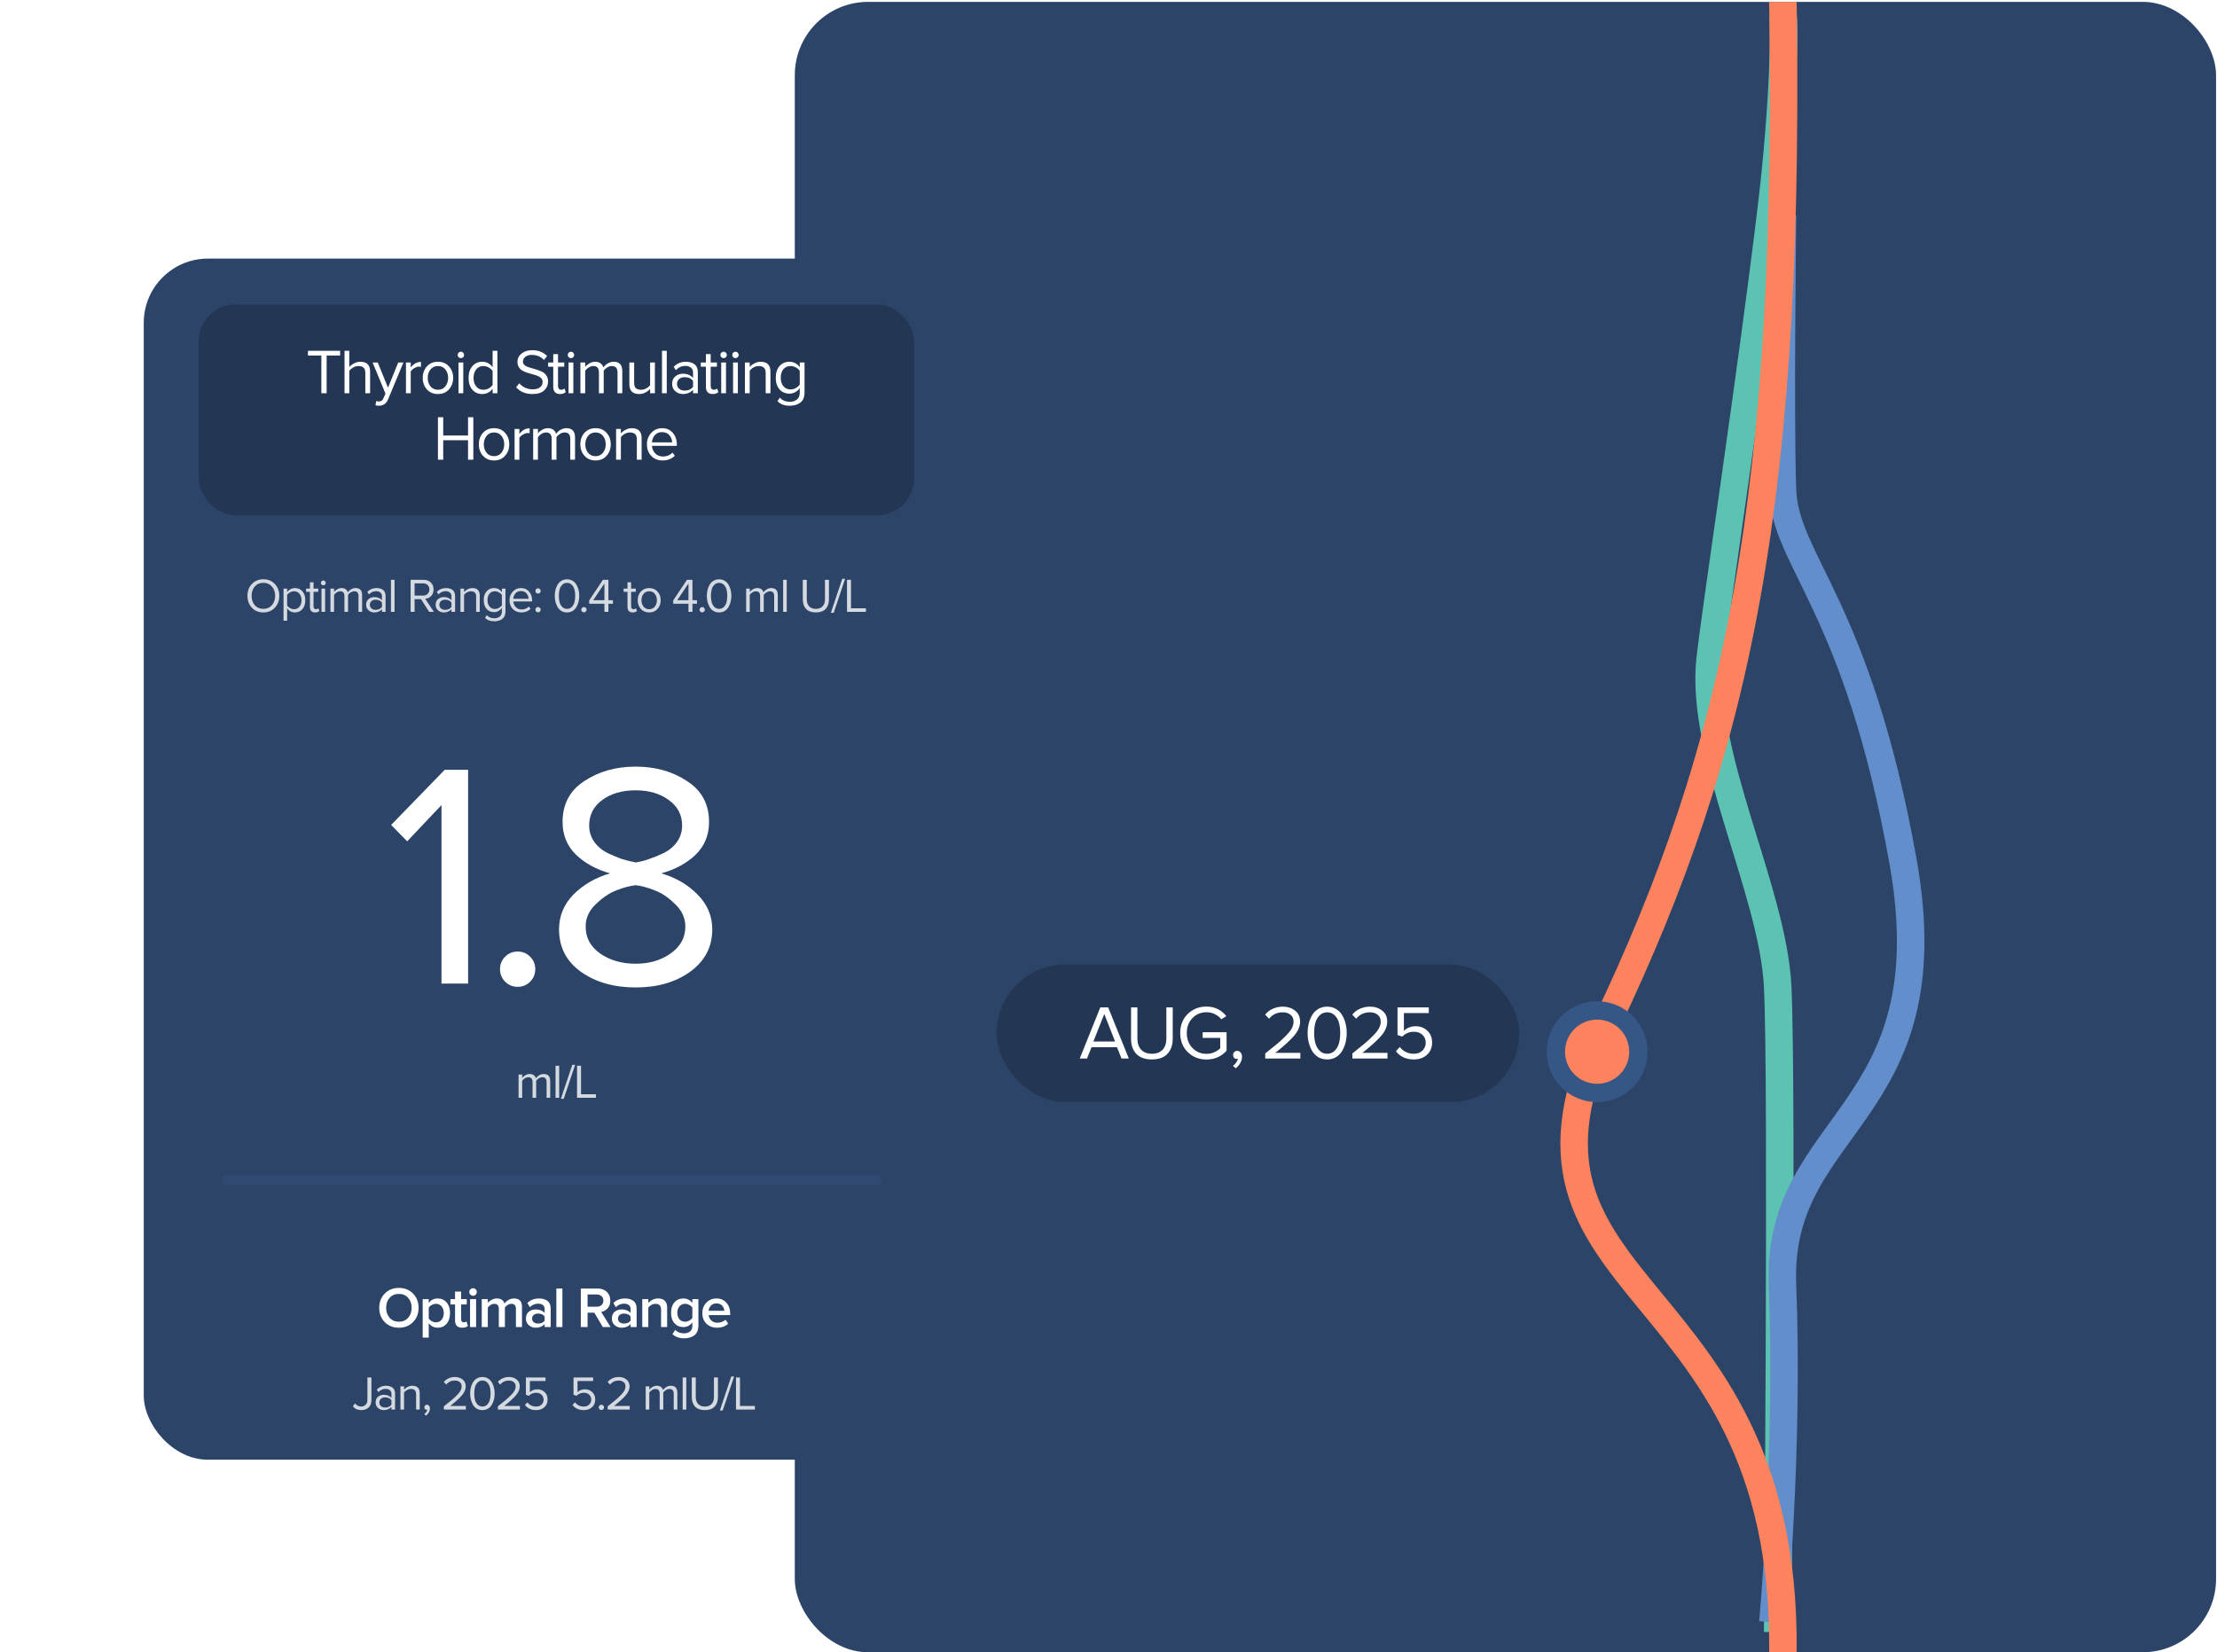
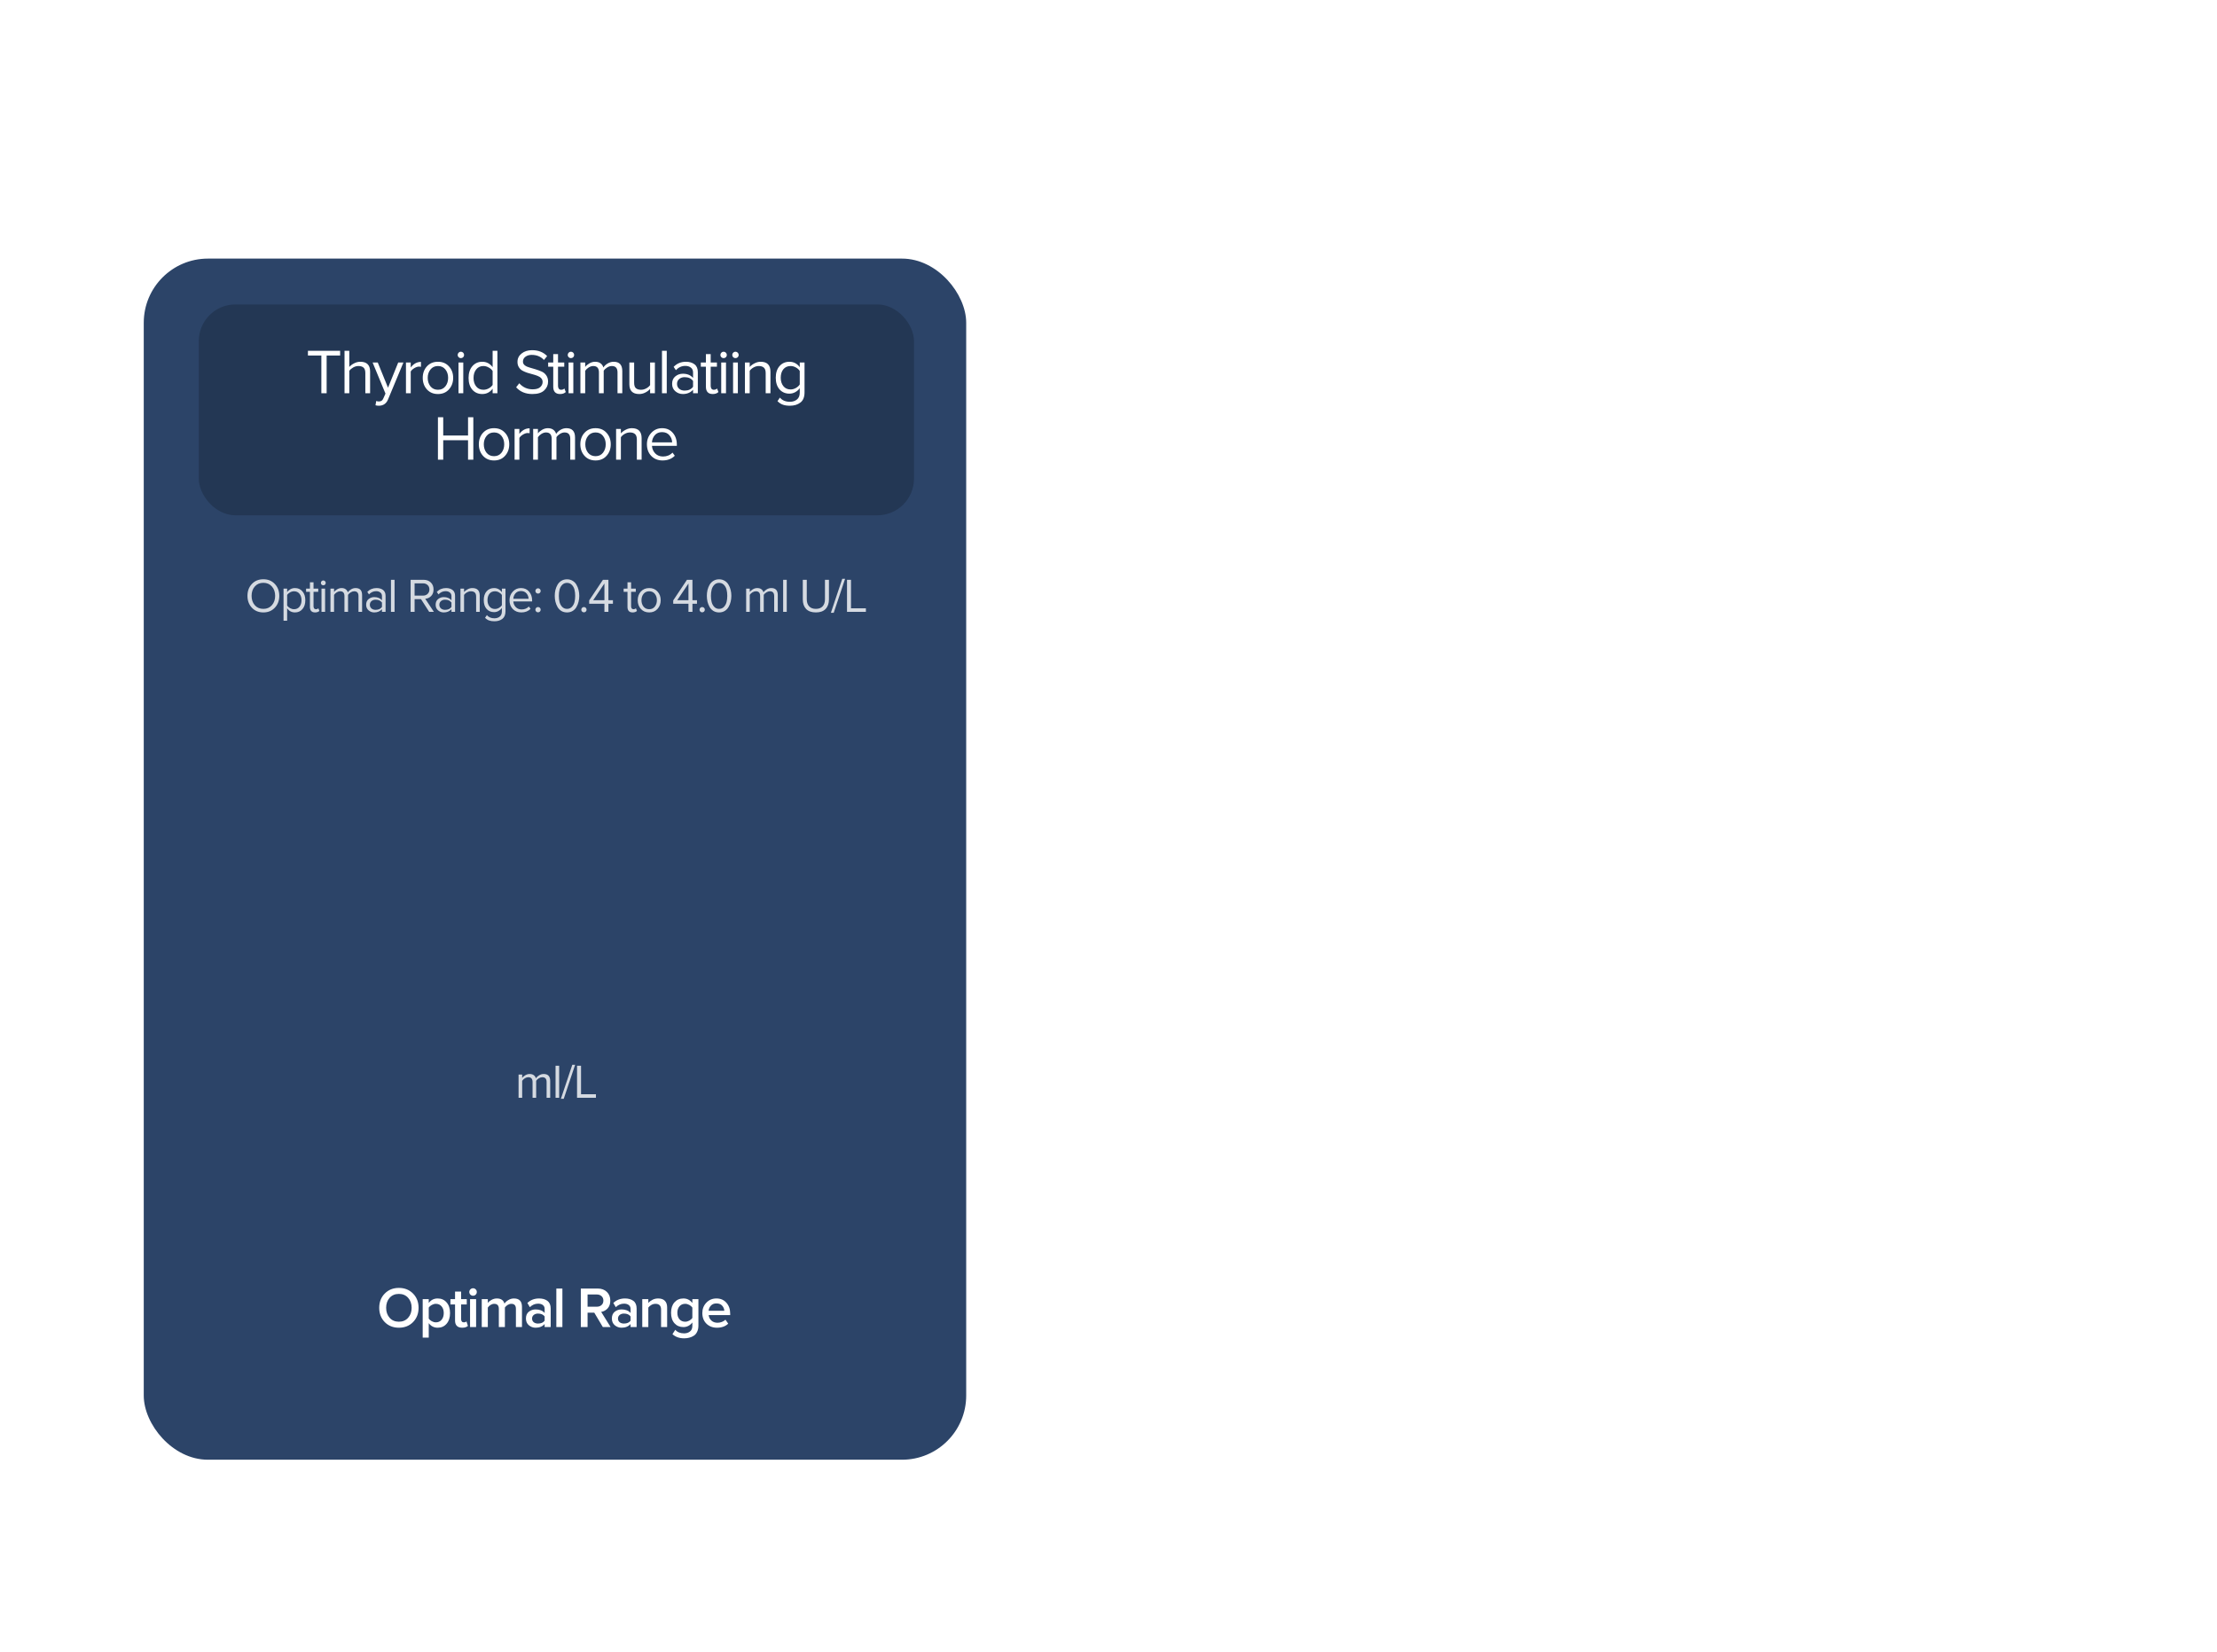
<svg xmlns="http://www.w3.org/2000/svg" width="267" height="199" viewBox="0 0 267 199" fill="none">
  <g clip-path="url(#clip0_154_1882)">
    <rect x="95.719" y="0.225" width="171.168" height="198.775" rx="8.834" fill="#2C4468" />
    <path d="M214.67 1.555C214.985 2.433 214.856 12.401 213.328 25.101C210.895 45.328 206.771 72.284 205.965 79.327C204.652 90.792 213.51 107.185 214.09 118.793C214.67 130.401 214.09 196.565 214.09 196.565" stroke="#5CC2B1" stroke-width="3.313" />
    <path d="M214.67 25.93C214.67 25.93 214.355 50.438 214.67 59.012C214.984 67.586 223.674 72.877 229.179 103.702C234.685 134.526 213.879 134.949 214.67 154.776C215.46 174.603 213.509 195.403 213.509 195.403" stroke="#628ECB" stroke-width="3.313" />
    <path d="M214.67 -3.088C215.83 59.594 209.471 89.674 193.45 123.355C177.429 157.037 216.411 152.456 214.67 201.209" stroke="#FC835E" stroke-width="3.313" />
    <circle cx="192.346" cy="126.668" r="4.969" fill="#FC835E" stroke="#365686" stroke-width="2.209" />
-     <rect x="120.014" y="116.176" width="62.946" height="16.565" rx="8.282" fill="#233755" />
    <path d="M135.945 127.488H135.068L134.523 126.122H131.459L130.915 127.488H130.038L132.511 121.333H133.462L135.945 127.488ZM134.293 125.439L132.991 122.126L131.681 125.439H134.293ZM140.589 126.935C140.165 127.378 139.543 127.599 138.725 127.599C137.907 127.599 137.282 127.378 136.852 126.935C136.427 126.485 136.215 125.873 136.215 125.098V121.333H136.981V125.08C136.981 125.652 137.132 126.101 137.433 126.427C137.734 126.753 138.165 126.916 138.725 126.916C139.285 126.916 139.716 126.753 140.017 126.427C140.319 126.101 140.469 125.652 140.469 125.08V121.333H141.235V125.089C141.235 125.87 141.02 126.485 140.589 126.935ZM145.302 127.608C144.41 127.608 143.659 127.313 143.05 126.722C142.441 126.125 142.136 125.356 142.136 124.415C142.136 123.474 142.441 122.708 143.05 122.117C143.659 121.526 144.41 121.231 145.302 121.231C146.274 121.231 147.071 121.616 147.692 122.385L147.083 122.763C146.886 122.505 146.628 122.299 146.308 122.145C145.994 121.991 145.659 121.914 145.302 121.914C144.625 121.914 144.059 122.151 143.604 122.625C143.155 123.092 142.93 123.689 142.93 124.415C142.93 125.141 143.155 125.741 143.604 126.215C144.059 126.688 144.625 126.925 145.302 126.925C145.64 126.925 145.954 126.861 146.243 126.732C146.539 126.596 146.775 126.439 146.954 126.261V125.006H144.84V124.323H147.72V126.547C147.086 127.254 146.28 127.608 145.302 127.608ZM149.578 127.267C149.578 127.538 149.507 127.796 149.366 128.042C149.224 128.294 149.043 128.5 148.821 128.66L148.48 128.374C148.633 128.276 148.766 128.144 148.877 127.977C148.993 127.817 149.061 127.664 149.08 127.516C149.055 127.528 149.012 127.534 148.95 127.534C148.821 127.534 148.713 127.491 148.627 127.405C148.547 127.313 148.507 127.199 148.507 127.064C148.507 126.928 148.553 126.811 148.646 126.713C148.744 126.615 148.861 126.565 148.996 126.565C149.156 126.565 149.292 126.63 149.403 126.759C149.519 126.882 149.578 127.051 149.578 127.267ZM156.603 127.488H152.376V126.879C153.016 126.375 153.511 125.975 153.862 125.679C154.218 125.378 154.56 125.061 154.886 124.729C155.218 124.39 155.452 124.092 155.587 123.834C155.723 123.569 155.79 123.308 155.79 123.049C155.79 122.68 155.664 122.4 155.412 122.209C155.16 122.019 154.858 121.923 154.508 121.923C153.8 121.923 153.243 122.182 152.837 122.699L152.367 122.209C152.6 121.902 152.905 121.665 153.28 121.499C153.662 121.326 154.071 121.24 154.508 121.24C155.068 121.24 155.55 121.397 155.957 121.711C156.369 122.025 156.575 122.471 156.575 123.049C156.575 123.621 156.329 124.194 155.837 124.766C155.344 125.332 154.594 126.012 153.585 126.805H156.603V127.488ZM159.836 127.599C159.43 127.599 159.07 127.507 158.756 127.322C158.448 127.131 158.202 126.879 158.018 126.565C157.839 126.252 157.704 125.913 157.612 125.55C157.525 125.187 157.482 124.809 157.482 124.415C157.482 124.021 157.525 123.643 157.612 123.28C157.704 122.917 157.839 122.582 158.018 122.274C158.202 121.96 158.448 121.711 158.756 121.526C159.07 121.336 159.43 121.24 159.836 121.24C160.236 121.24 160.592 121.336 160.906 121.526C161.22 121.711 161.466 121.96 161.645 122.274C161.829 122.582 161.965 122.917 162.051 123.28C162.143 123.643 162.189 124.021 162.189 124.415C162.189 124.809 162.143 125.187 162.051 125.55C161.965 125.913 161.829 126.252 161.645 126.565C161.466 126.879 161.22 127.131 160.906 127.322C160.592 127.507 160.236 127.599 159.836 127.599ZM158.913 126.538C159.159 126.79 159.467 126.916 159.836 126.916C160.205 126.916 160.513 126.79 160.759 126.538C161.005 126.279 161.174 125.972 161.266 125.615C161.358 125.258 161.405 124.858 161.405 124.415C161.405 123.972 161.358 123.572 161.266 123.215C161.174 122.858 161.005 122.554 160.759 122.302C160.513 122.049 160.205 121.923 159.836 121.923C159.467 121.923 159.159 122.049 158.913 122.302C158.667 122.554 158.498 122.858 158.405 123.215C158.313 123.572 158.267 123.972 158.267 124.415C158.267 124.858 158.313 125.258 158.405 125.615C158.498 125.972 158.667 126.279 158.913 126.538ZM167.096 127.488H162.87V126.879C163.51 126.375 164.005 125.975 164.356 125.679C164.712 125.378 165.054 125.061 165.38 124.729C165.712 124.39 165.946 124.092 166.081 123.834C166.217 123.569 166.284 123.308 166.284 123.049C166.284 122.68 166.158 122.4 165.906 122.209C165.654 122.019 165.352 121.923 165.002 121.923C164.294 121.923 163.737 122.182 163.331 122.699L162.86 122.209C163.094 121.902 163.399 121.665 163.774 121.499C164.156 121.326 164.565 121.24 165.002 121.24C165.561 121.24 166.044 121.397 166.45 121.711C166.863 122.025 167.069 122.471 167.069 123.049C167.069 123.621 166.823 124.194 166.331 124.766C165.838 125.332 165.088 126.012 164.079 126.805H167.096V127.488ZM170.284 127.599C169.336 127.599 168.613 127.27 168.115 126.612L168.585 126.104C169.01 126.645 169.576 126.916 170.284 126.916C170.702 126.916 171.043 126.79 171.308 126.538C171.572 126.285 171.705 125.972 171.705 125.596C171.705 125.196 171.572 124.877 171.308 124.637C171.05 124.39 170.711 124.267 170.293 124.267C169.739 124.267 169.265 124.461 168.872 124.849L168.309 124.655V121.333H172.074V122.016H169.075V124.157C169.444 123.788 169.924 123.603 170.514 123.603C171.056 123.603 171.517 123.781 171.899 124.138C172.28 124.489 172.471 124.966 172.471 125.569C172.471 126.184 172.265 126.676 171.852 127.045C171.44 127.414 170.917 127.599 170.284 127.599Z" fill="white" />
  </g>
  <g filter="url(#filter0_d_154_1882)">
    <rect x="14" y="26.729" width="99.049" height="144.664" rx="7.73" fill="#2C4468" />
    <rect x="20.627" y="32.248" width="86.136" height="25.399" rx="4.417" fill="#233754" />
    <path d="M36.025 42.948H35.389V38.403H33.772V37.836H37.65V38.403H36.025V42.948ZM41.26 42.948H40.685V40.511C40.685 40.204 40.613 39.987 40.47 39.859C40.327 39.731 40.12 39.667 39.85 39.667C39.64 39.667 39.433 39.724 39.229 39.836C39.029 39.949 38.871 40.084 38.754 40.242V42.948H38.179V37.836H38.754V39.782C38.897 39.614 39.088 39.468 39.328 39.346C39.569 39.218 39.819 39.154 40.08 39.154C40.866 39.154 41.26 39.547 41.26 40.334V42.948ZM41.907 44.396L41.999 43.875C42.091 43.916 42.196 43.936 42.313 43.936C42.446 43.936 42.556 43.908 42.643 43.852C42.73 43.796 42.804 43.694 42.865 43.546L43.11 42.986L41.562 39.246H42.183L43.417 42.281L44.643 39.246H45.272L43.417 43.699C43.212 44.189 42.85 44.44 42.328 44.45C42.175 44.45 42.035 44.432 41.907 44.396ZM46.152 42.948H45.578V39.246H46.152V39.844C46.495 39.394 46.906 39.169 47.386 39.169V39.76C47.315 39.744 47.238 39.736 47.156 39.736C46.983 39.736 46.794 39.798 46.589 39.92C46.385 40.043 46.239 40.178 46.152 40.327V42.948ZM50.757 42.48C50.425 42.853 49.983 43.04 49.431 43.04C48.879 43.04 48.434 42.853 48.097 42.48C47.765 42.107 47.599 41.645 47.599 41.093C47.599 40.541 47.765 40.081 48.097 39.714C48.434 39.34 48.879 39.154 49.431 39.154C49.983 39.154 50.425 39.34 50.757 39.714C51.094 40.081 51.263 40.541 51.263 41.093C51.263 41.645 51.094 42.107 50.757 42.48ZM48.526 42.112C48.751 42.388 49.053 42.526 49.431 42.526C49.809 42.526 50.108 42.388 50.328 42.112C50.547 41.831 50.657 41.492 50.657 41.093C50.657 40.694 50.547 40.357 50.328 40.081C50.108 39.806 49.809 39.667 49.431 39.667C49.053 39.667 48.751 39.808 48.526 40.089C48.307 40.365 48.197 40.7 48.197 41.093C48.197 41.492 48.307 41.831 48.526 42.112ZM52.19 38.717C52.087 38.717 51.998 38.681 51.921 38.61C51.845 38.533 51.806 38.441 51.806 38.334C51.806 38.227 51.845 38.135 51.921 38.058C51.998 37.981 52.087 37.943 52.19 37.943C52.297 37.943 52.389 37.981 52.465 38.058C52.542 38.135 52.58 38.227 52.58 38.334C52.58 38.441 52.542 38.533 52.465 38.61C52.389 38.681 52.297 38.717 52.19 38.717ZM52.481 42.948H51.906V39.246H52.481V42.948ZM56.591 42.948H56.016V42.396C55.7 42.825 55.283 43.04 54.767 43.04C54.276 43.04 53.878 42.866 53.571 42.519C53.27 42.166 53.119 41.693 53.119 41.101C53.119 40.513 53.27 40.043 53.571 39.691C53.878 39.333 54.276 39.154 54.767 39.154C55.278 39.154 55.694 39.371 56.016 39.806V37.836H56.591V42.948ZM54.905 42.526C55.13 42.526 55.344 42.47 55.549 42.358C55.753 42.245 55.909 42.107 56.016 41.944V40.265C55.909 40.097 55.751 39.956 55.541 39.844C55.337 39.726 55.125 39.667 54.905 39.667C54.542 39.667 54.254 39.803 54.039 40.074C53.824 40.339 53.717 40.682 53.717 41.101C53.717 41.52 53.824 41.862 54.039 42.128C54.254 42.393 54.542 42.526 54.905 42.526ZM60.809 43.04C59.982 43.04 59.328 42.769 58.847 42.227L59.223 41.745C59.657 42.23 60.194 42.473 60.832 42.473C61.246 42.473 61.55 42.386 61.744 42.212C61.938 42.033 62.036 41.826 62.036 41.591C62.036 41.412 61.979 41.262 61.867 41.139C61.755 41.016 61.609 40.922 61.43 40.855C61.256 40.784 61.06 40.72 60.84 40.664C60.625 40.608 60.411 40.546 60.196 40.48C59.982 40.408 59.785 40.324 59.606 40.227C59.432 40.13 59.289 39.992 59.177 39.813C59.064 39.634 59.008 39.422 59.008 39.177C59.008 38.758 59.174 38.418 59.506 38.158C59.839 37.892 60.258 37.759 60.763 37.759C61.525 37.759 62.13 37.997 62.58 38.472L62.197 38.939C61.824 38.531 61.331 38.326 60.717 38.326C60.411 38.326 60.158 38.403 59.959 38.556C59.764 38.704 59.667 38.899 59.667 39.139C59.667 39.318 59.741 39.466 59.89 39.583C60.043 39.701 60.229 39.788 60.449 39.844C60.674 39.9 60.917 39.971 61.177 40.058C61.443 40.14 61.686 40.23 61.905 40.327C62.13 40.419 62.317 40.569 62.465 40.779C62.618 40.988 62.695 41.241 62.695 41.538C62.695 41.956 62.539 42.312 62.227 42.603C61.921 42.894 61.448 43.04 60.809 43.04ZM64.136 43.04C63.865 43.04 63.661 42.966 63.523 42.818C63.385 42.669 63.316 42.455 63.316 42.174V39.752H62.703V39.246H63.316V38.234H63.891V39.246H64.642V39.752H63.891V42.051C63.891 42.194 63.921 42.309 63.982 42.396C64.049 42.483 64.143 42.526 64.266 42.526C64.435 42.526 64.565 42.475 64.657 42.373L64.826 42.802C64.657 42.961 64.427 43.04 64.136 43.04ZM65.444 38.717C65.341 38.717 65.252 38.681 65.175 38.61C65.099 38.533 65.06 38.441 65.06 38.334C65.06 38.227 65.099 38.135 65.175 38.058C65.252 37.981 65.341 37.943 65.444 37.943C65.551 37.943 65.643 37.981 65.719 38.058C65.796 38.135 65.834 38.227 65.834 38.334C65.834 38.441 65.796 38.533 65.719 38.61C65.643 38.681 65.551 38.717 65.444 38.717ZM65.735 42.948H65.16V39.246H65.735V42.948ZM71.631 42.948H71.056V40.434C71.056 39.923 70.829 39.667 70.374 39.667C70.19 39.667 70.006 39.724 69.822 39.836C69.638 39.949 69.495 40.081 69.393 40.235V42.948H68.818V40.434C68.818 39.923 68.591 39.667 68.136 39.667C67.957 39.667 67.776 39.724 67.592 39.836C67.413 39.949 67.27 40.084 67.163 40.242V42.948H66.588V39.246H67.163V39.782C67.254 39.639 67.415 39.499 67.645 39.361C67.875 39.223 68.113 39.154 68.358 39.154C68.629 39.154 68.849 39.218 69.017 39.346C69.186 39.473 69.298 39.639 69.355 39.844C69.467 39.66 69.638 39.499 69.868 39.361C70.098 39.223 70.341 39.154 70.596 39.154C71.286 39.154 71.631 39.527 71.631 40.273V42.948ZM75.557 42.948H74.982V42.427C74.829 42.6 74.635 42.746 74.4 42.863C74.17 42.981 73.925 43.04 73.664 43.04C72.877 43.04 72.484 42.646 72.484 41.859V39.246H73.059V41.683C73.059 41.99 73.128 42.207 73.266 42.335C73.409 42.462 73.616 42.526 73.886 42.526C74.101 42.526 74.308 42.473 74.507 42.365C74.712 42.258 74.87 42.125 74.982 41.967V39.246H75.557V42.948ZM76.986 42.948H76.412V37.836H76.986V42.948ZM80.729 42.948H80.154V42.526C79.842 42.869 79.433 43.04 78.928 43.04C78.585 43.04 78.284 42.93 78.023 42.71C77.763 42.49 77.632 42.192 77.632 41.813C77.632 41.425 77.76 41.126 78.016 40.917C78.276 40.702 78.58 40.595 78.928 40.595C79.454 40.595 79.863 40.764 80.154 41.101V40.434C80.154 40.189 80.067 39.997 79.893 39.859C79.719 39.721 79.495 39.652 79.219 39.652C78.784 39.652 78.406 39.823 78.085 40.166L77.816 39.767C78.21 39.358 78.703 39.154 79.296 39.154C79.719 39.154 80.064 39.256 80.33 39.461C80.596 39.665 80.729 39.979 80.729 40.403V42.948ZM79.135 42.626C79.594 42.626 79.934 42.473 80.154 42.166V41.469C79.934 41.162 79.594 41.009 79.135 41.009C78.869 41.009 78.649 41.085 78.475 41.239C78.307 41.387 78.222 41.581 78.222 41.821C78.222 42.056 78.307 42.25 78.475 42.404C78.649 42.552 78.869 42.626 79.135 42.626ZM82.522 43.04C82.251 43.04 82.047 42.966 81.909 42.818C81.771 42.669 81.702 42.455 81.702 42.174V39.752H81.089V39.246H81.702V38.234H82.277V39.246H83.028V39.752H82.277V42.051C82.277 42.194 82.308 42.309 82.369 42.396C82.436 42.483 82.53 42.526 82.653 42.526C82.821 42.526 82.951 42.475 83.043 42.373L83.212 42.802C83.043 42.961 82.814 43.04 82.522 43.04ZM83.83 38.717C83.728 38.717 83.638 38.681 83.562 38.61C83.485 38.533 83.447 38.441 83.447 38.334C83.447 38.227 83.485 38.135 83.562 38.058C83.638 37.981 83.728 37.943 83.83 37.943C83.937 37.943 84.029 37.981 84.106 38.058C84.183 38.135 84.221 38.227 84.221 38.334C84.221 38.441 84.183 38.533 84.106 38.61C84.029 38.681 83.937 38.717 83.83 38.717ZM84.121 42.948H83.546V39.246H84.121V42.948ZM85.258 38.717C85.156 38.717 85.066 38.681 84.99 38.61C84.913 38.533 84.875 38.441 84.875 38.334C84.875 38.227 84.913 38.135 84.99 38.058C85.066 37.981 85.156 37.943 85.258 37.943C85.365 37.943 85.457 37.981 85.534 38.058C85.611 38.135 85.649 38.227 85.649 38.334C85.649 38.441 85.611 38.533 85.534 38.61C85.457 38.681 85.365 38.717 85.258 38.717ZM85.549 42.948H84.974V39.246H85.549V42.948ZM89.475 42.948H88.901V40.526C88.901 40.214 88.829 39.995 88.686 39.867C88.543 39.734 88.339 39.667 88.073 39.667C87.858 39.667 87.649 39.724 87.445 39.836C87.245 39.949 87.089 40.084 86.977 40.242V42.948H86.402V39.246H86.977V39.782C87.12 39.614 87.312 39.468 87.552 39.346C87.792 39.218 88.04 39.154 88.295 39.154C89.082 39.154 89.475 39.553 89.475 40.35V42.948ZM91.817 44.45C91.49 44.45 91.211 44.409 90.981 44.327C90.751 44.251 90.532 44.108 90.322 43.898L90.613 43.469C90.894 43.806 91.296 43.975 91.817 43.975C92.159 43.975 92.443 43.883 92.667 43.699C92.892 43.52 93.005 43.242 93.005 42.863V42.335C92.867 42.529 92.688 42.687 92.468 42.81C92.248 42.932 92.013 42.994 91.763 42.994C91.272 42.994 90.874 42.823 90.567 42.48C90.266 42.133 90.115 41.665 90.115 41.078C90.115 40.49 90.266 40.023 90.567 39.675C90.874 39.328 91.272 39.154 91.763 39.154C92.269 39.154 92.683 39.371 93.005 39.806V39.246H93.579V42.84C93.579 43.408 93.413 43.816 93.081 44.067C92.749 44.322 92.328 44.45 91.817 44.45ZM91.901 42.488C92.121 42.488 92.333 42.429 92.537 42.312C92.747 42.194 92.902 42.051 93.005 41.882V40.265C92.902 40.097 92.749 39.956 92.545 39.844C92.34 39.726 92.126 39.667 91.901 39.667C91.533 39.667 91.242 39.798 91.027 40.058C90.818 40.319 90.713 40.659 90.713 41.078C90.713 41.492 90.82 41.831 91.035 42.097C91.249 42.358 91.538 42.488 91.901 42.488ZM53.691 50.948H53.055V48.602H50.066V50.948H49.429V45.836H50.066V48.035H53.055V45.836H53.691V50.948ZM57.512 50.48C57.18 50.853 56.738 51.04 56.186 51.04C55.634 51.04 55.19 50.853 54.853 50.48C54.52 50.107 54.355 49.645 54.355 49.093C54.355 48.541 54.52 48.081 54.853 47.714C55.19 47.34 55.634 47.154 56.186 47.154C56.738 47.154 57.18 47.34 57.512 47.714C57.849 48.081 58.018 48.541 58.018 49.093C58.018 49.645 57.849 50.107 57.512 50.48ZM55.282 50.112C55.507 50.388 55.808 50.526 56.186 50.526C56.564 50.526 56.863 50.388 57.083 50.112C57.303 49.831 57.413 49.492 57.413 49.093C57.413 48.694 57.303 48.357 57.083 48.081C56.863 47.806 56.564 47.667 56.186 47.667C55.808 47.667 55.507 47.808 55.282 48.089C55.062 48.365 54.952 48.7 54.952 49.093C54.952 49.492 55.062 49.831 55.282 50.112ZM59.236 50.948H58.661V47.246H59.236V47.844C59.578 47.394 59.99 47.169 60.47 47.169V47.76C60.399 47.744 60.322 47.736 60.24 47.736C60.066 47.736 59.877 47.798 59.673 47.92C59.469 48.043 59.323 48.178 59.236 48.327V50.948ZM65.941 50.948H65.366V48.434C65.366 47.923 65.138 47.667 64.684 47.667C64.5 47.667 64.316 47.724 64.132 47.836C63.948 47.949 63.805 48.081 63.703 48.235V50.948H63.128V48.434C63.128 47.923 62.9 47.667 62.446 47.667C62.267 47.667 62.086 47.724 61.901 47.836C61.723 47.949 61.58 48.084 61.472 48.242V50.948H60.898V47.246H61.472V47.782C61.564 47.639 61.725 47.499 61.955 47.361C62.185 47.223 62.423 47.154 62.668 47.154C62.939 47.154 63.158 47.218 63.327 47.346C63.496 47.473 63.608 47.639 63.664 47.844C63.777 47.66 63.948 47.499 64.178 47.361C64.408 47.223 64.65 47.154 64.906 47.154C65.596 47.154 65.941 47.527 65.941 48.273V50.948ZM69.737 50.48C69.404 50.853 68.963 51.04 68.411 51.04C67.859 51.04 67.414 50.853 67.077 50.48C66.745 50.107 66.579 49.645 66.579 49.093C66.579 48.541 66.745 48.081 67.077 47.714C67.414 47.34 67.859 47.154 68.411 47.154C68.963 47.154 69.404 47.34 69.737 47.714C70.074 48.081 70.242 48.541 70.242 49.093C70.242 49.645 70.074 50.107 69.737 50.48ZM67.506 50.112C67.731 50.388 68.033 50.526 68.411 50.526C68.789 50.526 69.088 50.388 69.307 50.112C69.527 49.831 69.637 49.492 69.637 49.093C69.637 48.694 69.527 48.357 69.307 48.081C69.088 47.806 68.789 47.667 68.411 47.667C68.033 47.667 67.731 47.808 67.506 48.089C67.287 48.365 67.177 48.7 67.177 49.093C67.177 49.492 67.287 49.831 67.506 50.112ZM73.959 50.948H73.384V48.526C73.384 48.214 73.313 47.995 73.17 47.867C73.027 47.734 72.822 47.667 72.557 47.667C72.342 47.667 72.133 47.724 71.928 47.836C71.729 47.949 71.573 48.084 71.461 48.242V50.948H70.886V47.246H71.461V47.782C71.604 47.614 71.795 47.468 72.035 47.346C72.276 47.218 72.523 47.154 72.779 47.154C73.566 47.154 73.959 47.553 73.959 48.35V50.948ZM76.484 51.04C75.933 51.04 75.48 50.861 75.128 50.503C74.775 50.141 74.599 49.67 74.599 49.093C74.599 48.551 74.773 48.094 75.12 47.721C75.468 47.343 75.902 47.154 76.423 47.154C76.97 47.154 77.401 47.343 77.718 47.721C78.04 48.094 78.201 48.567 78.201 49.139V49.285H75.204C75.23 49.647 75.363 49.951 75.603 50.197C75.843 50.442 76.155 50.565 76.538 50.565C76.998 50.565 77.378 50.409 77.68 50.097L77.956 50.473C77.578 50.851 77.087 51.04 76.484 51.04ZM77.634 48.863C77.629 48.546 77.522 48.263 77.312 48.012C77.103 47.757 76.804 47.629 76.415 47.629C76.047 47.629 75.756 47.754 75.542 48.005C75.332 48.255 75.22 48.541 75.204 48.863H77.634Z" fill="white" />
    <path d="M28.405 69.345C27.838 69.345 27.377 69.156 27.021 68.777C26.666 68.399 26.489 67.922 26.489 67.347C26.489 66.772 26.666 66.295 27.021 65.917C27.377 65.538 27.838 65.349 28.405 65.349C28.969 65.349 29.428 65.538 29.784 65.917C30.143 66.295 30.322 66.772 30.322 67.347C30.322 67.922 30.143 68.399 29.784 68.777C29.428 69.156 28.969 69.345 28.405 69.345ZM28.405 68.916C28.83 68.916 29.172 68.77 29.43 68.476C29.693 68.179 29.824 67.803 29.824 67.347C29.824 66.888 29.693 66.511 29.43 66.218C29.172 65.924 28.83 65.778 28.405 65.778C27.977 65.778 27.633 65.924 27.375 66.218C27.116 66.511 26.987 66.888 26.987 67.347C26.987 67.803 27.116 68.179 27.375 68.476C27.633 68.77 27.977 68.916 28.405 68.916ZM32.212 69.345C31.818 69.345 31.503 69.181 31.268 68.853V70.341H30.834V66.478H31.268V66.895C31.372 66.749 31.507 66.631 31.673 66.542C31.839 66.453 32.019 66.409 32.212 66.409C32.583 66.409 32.882 66.542 33.109 66.809C33.341 67.071 33.457 67.426 33.457 67.874C33.457 68.322 33.341 68.679 33.109 68.945C32.882 69.212 32.583 69.345 32.212 69.345ZM32.102 68.957C32.376 68.957 32.594 68.856 32.756 68.656C32.918 68.451 32.999 68.191 32.999 67.874C32.999 67.558 32.918 67.299 32.756 67.098C32.594 66.897 32.376 66.797 32.102 66.797C31.936 66.797 31.774 66.841 31.615 66.93C31.461 67.015 31.345 67.119 31.268 67.243V68.505C31.345 68.633 31.461 68.741 31.615 68.829C31.774 68.914 31.936 68.957 32.102 68.957ZM34.632 69.345C34.428 69.345 34.273 69.289 34.169 69.177C34.065 69.065 34.013 68.903 34.013 68.691V66.861H33.549V66.478H34.013V65.714H34.447V66.478H35.014V66.861H34.447V68.598C34.447 68.706 34.47 68.793 34.516 68.859C34.566 68.924 34.638 68.957 34.73 68.957C34.858 68.957 34.956 68.918 35.026 68.841L35.153 69.165C35.026 69.285 34.852 69.345 34.632 69.345ZM35.62 66.079C35.543 66.079 35.475 66.052 35.417 65.998C35.36 65.94 35.331 65.871 35.331 65.789C35.331 65.708 35.36 65.639 35.417 65.581C35.475 65.523 35.543 65.494 35.62 65.494C35.701 65.494 35.771 65.523 35.829 65.581C35.887 65.639 35.916 65.708 35.916 65.789C35.916 65.871 35.887 65.94 35.829 65.998C35.771 66.052 35.701 66.079 35.62 66.079ZM35.84 69.275H35.406V66.478H35.84V69.275ZM40.295 69.275H39.861V67.376C39.861 66.99 39.689 66.797 39.345 66.797C39.206 66.797 39.067 66.84 38.928 66.924C38.789 67.009 38.681 67.11 38.604 67.225V69.275H38.17V67.376C38.17 66.99 37.998 66.797 37.654 66.797C37.519 66.797 37.382 66.84 37.243 66.924C37.108 67.009 37 67.112 36.919 67.231V69.275H36.485V66.478H36.919V66.884C36.989 66.776 37.11 66.67 37.284 66.565C37.458 66.461 37.637 66.409 37.822 66.409C38.027 66.409 38.193 66.457 38.32 66.554C38.448 66.65 38.533 66.776 38.575 66.93C38.66 66.791 38.789 66.67 38.963 66.565C39.137 66.461 39.32 66.409 39.513 66.409C40.034 66.409 40.295 66.691 40.295 67.254V69.275ZM43.123 69.275H42.688V68.957C42.453 69.216 42.144 69.345 41.762 69.345C41.503 69.345 41.275 69.262 41.078 69.096C40.882 68.93 40.783 68.704 40.783 68.418C40.783 68.125 40.88 67.899 41.073 67.741C41.27 67.579 41.499 67.498 41.762 67.498C42.16 67.498 42.468 67.625 42.688 67.88V67.376C42.688 67.191 42.623 67.046 42.491 66.942C42.36 66.838 42.19 66.785 41.982 66.785C41.654 66.785 41.368 66.915 41.125 67.173L40.922 66.872C41.219 66.563 41.592 66.409 42.04 66.409C42.36 66.409 42.621 66.486 42.822 66.641C43.022 66.795 43.123 67.032 43.123 67.353V69.275ZM41.918 69.032C42.266 69.032 42.522 68.916 42.688 68.685V68.158C42.522 67.926 42.266 67.81 41.918 67.81C41.717 67.81 41.551 67.868 41.42 67.984C41.293 68.096 41.229 68.243 41.229 68.424C41.229 68.602 41.293 68.748 41.42 68.864C41.551 68.976 41.717 69.032 41.918 69.032ZM44.206 69.275H43.771V65.413H44.206V69.275ZM48.941 69.275H48.374L47.389 67.741H46.619V69.275H46.139V65.413H47.691C48.05 65.413 48.341 65.519 48.565 65.731C48.789 65.944 48.901 66.226 48.901 66.577C48.901 66.909 48.804 67.173 48.611 67.37C48.418 67.567 48.181 67.677 47.899 67.7L48.941 69.275ZM47.633 67.318C47.86 67.318 48.046 67.249 48.188 67.11C48.331 66.971 48.403 66.793 48.403 66.577C48.403 66.361 48.331 66.185 48.188 66.05C48.046 65.911 47.86 65.841 47.633 65.841H46.619V67.318H47.633ZM51.492 69.275H51.058V68.957C50.823 69.216 50.514 69.345 50.132 69.345C49.873 69.345 49.645 69.262 49.448 69.096C49.252 68.93 49.153 68.704 49.153 68.418C49.153 68.125 49.249 67.899 49.443 67.741C49.639 67.579 49.869 67.498 50.132 67.498C50.529 67.498 50.838 67.625 51.058 67.88V67.376C51.058 67.191 50.992 67.046 50.861 66.942C50.73 66.838 50.56 66.785 50.352 66.785C50.023 66.785 49.738 66.915 49.495 67.173L49.292 66.872C49.589 66.563 49.962 66.409 50.41 66.409C50.73 66.409 50.991 66.486 51.191 66.641C51.392 66.795 51.492 67.032 51.492 67.353V69.275ZM50.288 69.032C50.635 69.032 50.892 68.916 51.058 68.685V68.158C50.892 67.926 50.635 67.81 50.288 67.81C50.087 67.81 49.921 67.868 49.79 67.984C49.663 68.096 49.599 68.243 49.599 68.424C49.599 68.602 49.663 68.748 49.79 68.864C49.921 68.976 50.087 69.032 50.288 69.032ZM54.463 69.275H54.029V67.445C54.029 67.21 53.975 67.044 53.867 66.948C53.759 66.847 53.604 66.797 53.404 66.797C53.241 66.797 53.083 66.84 52.929 66.924C52.778 67.009 52.66 67.112 52.575 67.231V69.275H52.141V66.478H52.575V66.884C52.684 66.757 52.828 66.646 53.01 66.554C53.191 66.457 53.379 66.409 53.572 66.409C54.166 66.409 54.463 66.71 54.463 67.312V69.275ZM56.232 70.41C55.985 70.41 55.775 70.379 55.601 70.318C55.427 70.26 55.261 70.152 55.103 69.993L55.323 69.669C55.535 69.924 55.838 70.051 56.232 70.051C56.491 70.051 56.705 69.982 56.875 69.843C57.045 69.708 57.13 69.497 57.13 69.212V68.812C57.025 68.959 56.89 69.079 56.724 69.171C56.558 69.264 56.381 69.31 56.192 69.31C55.821 69.31 55.52 69.181 55.288 68.922C55.06 68.66 54.947 68.306 54.947 67.862C54.947 67.418 55.06 67.065 55.288 66.803C55.52 66.54 55.821 66.409 56.192 66.409C56.574 66.409 56.886 66.573 57.13 66.901V66.478H57.564V69.194C57.564 69.623 57.438 69.932 57.188 70.121C56.937 70.314 56.618 70.41 56.232 70.41ZM56.296 68.928C56.462 68.928 56.622 68.884 56.776 68.795C56.935 68.706 57.053 68.598 57.13 68.471V67.249C57.053 67.121 56.937 67.015 56.782 66.93C56.628 66.841 56.466 66.797 56.296 66.797C56.018 66.797 55.798 66.895 55.636 67.092C55.477 67.289 55.398 67.546 55.398 67.862C55.398 68.175 55.479 68.432 55.642 68.633C55.804 68.829 56.022 68.928 56.296 68.928ZM59.474 69.345C59.057 69.345 58.716 69.21 58.449 68.939C58.183 68.665 58.05 68.31 58.05 67.874C58.05 67.465 58.181 67.119 58.444 66.838C58.706 66.552 59.034 66.409 59.428 66.409C59.841 66.409 60.167 66.552 60.407 66.838C60.65 67.119 60.772 67.476 60.772 67.909V68.019H58.507C58.527 68.293 58.627 68.523 58.808 68.708C58.99 68.893 59.225 68.986 59.515 68.986C59.862 68.986 60.15 68.868 60.378 68.633L60.586 68.916C60.3 69.202 59.93 69.345 59.474 69.345ZM60.343 67.7C60.339 67.461 60.258 67.247 60.1 67.058C59.941 66.865 59.716 66.768 59.422 66.768C59.144 66.768 58.924 66.863 58.762 67.052C58.604 67.241 58.519 67.457 58.507 67.7H60.343ZM61.711 66.982C61.649 67.044 61.574 67.075 61.485 67.075C61.396 67.075 61.321 67.044 61.259 66.982C61.197 66.921 61.166 66.845 61.166 66.757C61.166 66.668 61.197 66.592 61.259 66.531C61.321 66.469 61.396 66.438 61.485 66.438C61.574 66.438 61.649 66.469 61.711 66.531C61.772 66.592 61.803 66.668 61.803 66.757C61.803 66.845 61.772 66.921 61.711 66.982ZM61.711 69.241C61.649 69.302 61.574 69.333 61.485 69.333C61.396 69.333 61.321 69.302 61.259 69.241C61.197 69.179 61.166 69.104 61.166 69.015C61.166 68.926 61.197 68.851 61.259 68.789C61.321 68.727 61.396 68.696 61.485 68.696C61.574 68.696 61.649 68.727 61.711 68.789C61.772 68.851 61.803 68.926 61.803 69.015C61.803 69.104 61.772 69.179 61.711 69.241ZM64.975 69.345C64.72 69.345 64.494 69.287 64.297 69.171C64.104 69.052 63.95 68.893 63.834 68.696C63.722 68.499 63.637 68.287 63.579 68.059C63.525 67.832 63.498 67.594 63.498 67.347C63.498 67.1 63.525 66.863 63.579 66.635C63.637 66.407 63.722 66.197 63.834 66.004C63.95 65.807 64.104 65.65 64.297 65.535C64.494 65.415 64.72 65.355 64.975 65.355C65.225 65.355 65.449 65.415 65.646 65.535C65.843 65.65 65.998 65.807 66.109 66.004C66.225 66.197 66.31 66.407 66.364 66.635C66.422 66.863 66.451 67.1 66.451 67.347C66.451 67.594 66.422 67.832 66.364 68.059C66.31 68.287 66.225 68.499 66.109 68.696C65.998 68.893 65.843 69.052 65.646 69.171C65.449 69.287 65.225 69.345 64.975 69.345ZM64.395 68.679C64.55 68.837 64.743 68.916 64.975 68.916C65.206 68.916 65.399 68.837 65.554 68.679C65.708 68.517 65.814 68.324 65.872 68.1C65.93 67.876 65.959 67.625 65.959 67.347C65.959 67.069 65.93 66.818 65.872 66.594C65.814 66.37 65.708 66.179 65.554 66.021C65.399 65.863 65.206 65.784 64.975 65.784C64.743 65.784 64.55 65.863 64.395 66.021C64.241 66.179 64.135 66.37 64.077 66.594C64.019 66.818 63.99 67.069 63.99 67.347C63.99 67.625 64.019 67.876 64.077 68.1C64.135 68.324 64.241 68.517 64.395 68.679ZM67.237 69.241C67.175 69.302 67.1 69.333 67.011 69.333C66.923 69.333 66.847 69.302 66.785 69.241C66.724 69.179 66.693 69.104 66.693 69.015C66.693 68.926 66.724 68.851 66.785 68.789C66.847 68.727 66.923 68.696 67.011 68.696C67.1 68.696 67.175 68.727 67.237 68.789C67.299 68.851 67.33 68.926 67.33 69.015C67.33 69.104 67.299 69.179 67.237 69.241ZM69.96 69.275H69.479V68.297H67.644V67.897L69.3 65.413H69.96V67.874H70.504V68.297H69.96V69.275ZM69.479 67.874V65.859L68.124 67.874H69.479ZM72.877 69.345C72.672 69.345 72.518 69.289 72.414 69.177C72.31 69.065 72.257 68.903 72.257 68.691V66.861H71.794V66.478H72.257V65.714H72.692V66.478H73.259V66.861H72.692V68.598C72.692 68.706 72.715 68.793 72.761 68.859C72.811 68.924 72.883 68.957 72.976 68.957C73.103 68.957 73.201 68.918 73.271 68.841L73.398 69.165C73.271 69.285 73.097 69.345 72.877 69.345ZM75.875 68.922C75.624 69.204 75.29 69.345 74.873 69.345C74.456 69.345 74.12 69.204 73.865 68.922C73.614 68.64 73.489 68.291 73.489 67.874C73.489 67.457 73.614 67.11 73.865 66.832C74.12 66.55 74.456 66.409 74.873 66.409C75.29 66.409 75.624 66.55 75.875 66.832C76.129 67.11 76.257 67.457 76.257 67.874C76.257 68.291 76.129 68.64 75.875 68.922ZM74.189 68.644C74.359 68.853 74.587 68.957 74.873 68.957C75.159 68.957 75.384 68.853 75.55 68.644C75.716 68.432 75.799 68.175 75.799 67.874C75.799 67.573 75.716 67.318 75.55 67.11C75.384 66.901 75.159 66.797 74.873 66.797C74.587 66.797 74.359 66.903 74.189 67.115C74.023 67.324 73.941 67.577 73.941 67.874C73.941 68.175 74.023 68.432 74.189 68.644ZM80.081 69.275H79.601V68.297H77.765V67.897L79.421 65.413H80.081V67.874H80.626V68.297H80.081V69.275ZM79.601 67.874V65.859L78.246 67.874H79.601ZM81.479 69.241C81.417 69.302 81.342 69.333 81.253 69.333C81.164 69.333 81.089 69.302 81.027 69.241C80.965 69.179 80.934 69.104 80.934 69.015C80.934 68.926 80.965 68.851 81.027 68.789C81.089 68.727 81.164 68.696 81.253 68.696C81.342 68.696 81.417 68.727 81.479 68.789C81.54 68.851 81.571 68.926 81.571 69.015C81.571 69.104 81.54 69.179 81.479 69.241ZM83.291 69.345C83.036 69.345 82.81 69.287 82.613 69.171C82.42 69.052 82.266 68.893 82.15 68.696C82.038 68.499 81.953 68.287 81.895 68.059C81.841 67.832 81.814 67.594 81.814 67.347C81.814 67.1 81.841 66.863 81.895 66.635C81.953 66.407 82.038 66.197 82.15 66.004C82.266 65.807 82.42 65.65 82.613 65.535C82.81 65.415 83.036 65.355 83.291 65.355C83.541 65.355 83.765 65.415 83.962 65.535C84.159 65.65 84.314 65.807 84.425 66.004C84.541 66.197 84.626 66.407 84.68 66.635C84.738 66.863 84.767 67.1 84.767 67.347C84.767 67.594 84.738 67.832 84.68 68.059C84.626 68.287 84.541 68.499 84.425 68.696C84.314 68.893 84.159 69.052 83.962 69.171C83.765 69.287 83.541 69.345 83.291 69.345ZM82.712 68.679C82.866 68.837 83.059 68.916 83.291 68.916C83.522 68.916 83.715 68.837 83.87 68.679C84.024 68.517 84.13 68.324 84.188 68.1C84.246 67.876 84.275 67.625 84.275 67.347C84.275 67.069 84.246 66.818 84.188 66.594C84.13 66.37 84.024 66.179 83.87 66.021C83.715 65.863 83.522 65.784 83.291 65.784C83.059 65.784 82.866 65.863 82.712 66.021C82.557 66.179 82.451 66.37 82.393 66.594C82.335 66.818 82.306 67.069 82.306 67.347C82.306 67.625 82.335 67.876 82.393 68.1C82.451 68.324 82.557 68.517 82.712 68.679ZM90.358 69.275H89.924V67.376C89.924 66.99 89.752 66.797 89.408 66.797C89.269 66.797 89.13 66.84 88.992 66.924C88.853 67.009 88.744 67.11 88.667 67.225V69.275H88.233V67.376C88.233 66.99 88.061 66.797 87.718 66.797C87.582 66.797 87.445 66.84 87.306 66.924C87.171 67.009 87.063 67.112 86.982 67.231V69.275H86.548V66.478H86.982V66.884C87.052 66.776 87.173 66.67 87.347 66.565C87.521 66.461 87.7 66.409 87.885 66.409C88.09 66.409 88.256 66.457 88.383 66.554C88.511 66.65 88.596 66.776 88.638 66.93C88.723 66.791 88.853 66.67 89.026 66.565C89.2 66.461 89.383 66.409 89.576 66.409C90.097 66.409 90.358 66.691 90.358 67.254V69.275ZM91.437 69.275H91.003V65.413H91.437V69.275ZM96.115 68.928C95.848 69.206 95.458 69.345 94.945 69.345C94.431 69.345 94.04 69.206 93.769 68.928C93.503 68.646 93.37 68.262 93.37 67.776V65.413H93.85V67.764C93.85 68.123 93.945 68.405 94.134 68.609C94.323 68.814 94.594 68.916 94.945 68.916C95.296 68.916 95.567 68.814 95.756 68.609C95.945 68.405 96.039 68.123 96.039 67.764V65.413H96.52V67.77C96.52 68.26 96.385 68.646 96.115 68.928ZM97.093 69.391H96.751L98.123 65.297H98.465L97.093 69.391ZM100.97 69.275H98.694V65.413H99.175V68.847H100.97V69.275Z" fill="white" fill-opacity="0.8" />
    <path d="M46.43 154.82C45.985 155.269 45.418 155.494 44.727 155.494C44.037 155.494 43.47 155.269 43.025 154.82C42.58 154.366 42.358 153.791 42.358 153.096C42.358 152.401 42.58 151.829 43.025 151.38C43.47 150.926 44.037 150.699 44.727 150.699C45.418 150.699 45.985 150.926 46.43 151.38C46.874 151.829 47.097 152.401 47.097 153.096C47.097 153.791 46.874 154.366 46.43 154.82ZM44.727 154.771C45.186 154.771 45.557 154.613 45.839 154.298C46.122 153.979 46.263 153.578 46.263 153.096C46.263 152.61 46.122 152.209 45.839 151.894C45.557 151.579 45.186 151.422 44.727 151.422C44.264 151.422 43.891 151.579 43.609 151.894C43.331 152.209 43.192 152.61 43.192 153.096C43.192 153.583 43.331 153.983 43.609 154.298C43.891 154.613 44.264 154.771 44.727 154.771ZM49.399 155.494C48.955 155.494 48.596 155.311 48.322 154.945V156.689H47.593V152.054H48.322V152.513C48.591 152.151 48.95 151.971 49.399 151.971C49.839 151.971 50.196 152.128 50.469 152.443C50.747 152.758 50.886 153.187 50.886 153.729C50.886 154.271 50.747 154.701 50.469 155.021C50.196 155.336 49.839 155.494 49.399 155.494ZM49.184 154.847C49.471 154.847 49.7 154.743 49.872 154.535C50.043 154.326 50.129 154.057 50.129 153.729C50.129 153.4 50.043 153.133 49.872 152.929C49.7 152.721 49.471 152.617 49.184 152.617C49.017 152.617 48.853 152.661 48.691 152.749C48.528 152.837 48.406 152.943 48.322 153.068V154.396C48.406 154.521 48.528 154.627 48.691 154.715C48.853 154.803 49.017 154.847 49.184 154.847ZM52.351 155.494C52.069 155.494 51.853 155.419 51.705 155.271C51.561 155.123 51.49 154.91 51.49 154.632V152.693H50.934V152.054H51.49V151.137H52.219V152.054H52.9V152.693H52.219V154.451C52.219 154.572 52.247 154.669 52.303 154.743C52.358 154.813 52.437 154.847 52.539 154.847C52.687 154.847 52.796 154.808 52.865 154.729L53.039 155.278C52.886 155.422 52.657 155.494 52.351 155.494ZM53.658 151.644C53.537 151.644 53.431 151.6 53.338 151.512C53.25 151.424 53.206 151.317 53.206 151.192C53.206 151.067 53.25 150.961 53.338 150.873C53.431 150.785 53.537 150.741 53.658 150.741C53.783 150.741 53.889 150.785 53.977 150.873C54.066 150.961 54.109 151.067 54.109 151.192C54.109 151.317 54.066 151.424 53.977 151.512C53.889 151.6 53.783 151.644 53.658 151.644ZM54.026 155.41H53.297V152.054H54.026V155.41ZM59.55 155.41H58.82V153.221C58.82 152.818 58.637 152.617 58.271 152.617C58.118 152.617 57.97 152.661 57.826 152.749C57.683 152.837 57.572 152.941 57.493 153.061V155.41H56.763V153.221C56.763 152.818 56.578 152.617 56.207 152.617C56.059 152.617 55.913 152.661 55.77 152.749C55.631 152.837 55.519 152.943 55.436 153.068V155.41H54.706V152.054H55.436V152.513C55.519 152.387 55.663 152.267 55.867 152.151C56.075 152.031 56.295 151.971 56.527 151.971C57.013 151.971 57.319 152.177 57.444 152.589C57.551 152.422 57.708 152.279 57.917 152.158C58.125 152.033 58.348 151.971 58.584 151.971C59.228 151.971 59.55 152.309 59.55 152.985V155.41ZM63.008 155.41H62.279V155.049C62.019 155.345 61.658 155.494 61.194 155.494C60.889 155.494 60.618 155.396 60.382 155.202C60.145 155.002 60.027 154.729 60.027 154.382C60.027 154.025 60.143 153.754 60.374 153.569C60.611 153.383 60.884 153.291 61.194 153.291C61.672 153.291 62.033 153.434 62.279 153.722V153.221C62.279 153.027 62.207 152.874 62.063 152.763C61.919 152.651 61.73 152.596 61.493 152.596C61.118 152.596 60.787 152.737 60.5 153.02L60.201 152.513C60.581 152.151 61.051 151.971 61.611 151.971C62.024 151.971 62.36 152.068 62.619 152.262C62.878 152.457 63.008 152.765 63.008 153.187V155.41ZM61.479 154.993C61.845 154.993 62.112 154.877 62.279 154.646V154.139C62.112 153.907 61.845 153.791 61.479 153.791C61.271 153.791 61.099 153.847 60.965 153.958C60.831 154.069 60.764 154.215 60.764 154.396C60.764 154.576 60.831 154.722 60.965 154.833C61.099 154.94 61.271 154.993 61.479 154.993ZM64.418 155.41H63.688V150.775H64.418V155.41ZM70.223 155.41H69.285L68.256 153.68H67.45V155.41H66.637V150.775H68.673C69.127 150.775 69.493 150.91 69.771 151.178C70.049 151.447 70.188 151.797 70.188 152.228C70.188 152.617 70.081 152.929 69.868 153.166C69.655 153.397 69.396 153.539 69.09 153.59L70.223 155.41ZM68.562 152.964C68.794 152.964 68.984 152.897 69.132 152.763C69.28 152.628 69.354 152.45 69.354 152.228C69.354 152.005 69.28 151.827 69.132 151.693C68.984 151.558 68.794 151.491 68.562 151.491H67.45V152.964H68.562ZM73.357 155.41H72.628V155.049C72.368 155.345 72.007 155.494 71.544 155.494C71.238 155.494 70.967 155.396 70.731 155.202C70.494 155.002 70.376 154.729 70.376 154.382C70.376 154.025 70.492 153.754 70.724 153.569C70.96 153.383 71.233 153.291 71.544 153.291C72.021 153.291 72.382 153.434 72.628 153.722V153.221C72.628 153.027 72.556 152.874 72.412 152.763C72.269 152.651 72.079 152.596 71.842 152.596C71.467 152.596 71.136 152.737 70.849 153.02L70.55 152.513C70.93 152.151 71.4 151.971 71.961 151.971C72.373 151.971 72.709 152.068 72.968 152.262C73.228 152.457 73.357 152.765 73.357 153.187V155.41ZM71.829 154.993C72.195 154.993 72.461 154.877 72.628 154.646V154.139C72.461 153.907 72.195 153.791 71.829 153.791C71.62 153.791 71.449 153.847 71.314 153.958C71.18 154.069 71.113 154.215 71.113 154.396C71.113 154.576 71.18 154.722 71.314 154.833C71.449 154.94 71.62 154.993 71.829 154.993ZM77.032 155.41H76.302V153.312C76.302 152.848 76.078 152.617 75.628 152.617C75.452 152.617 75.288 152.661 75.135 152.749C74.982 152.837 74.859 152.943 74.767 153.068V155.41H74.037V152.054H74.767V152.513C74.892 152.364 75.058 152.237 75.267 152.13C75.475 152.024 75.702 151.971 75.948 151.971C76.305 151.971 76.573 152.063 76.754 152.248C76.939 152.434 77.032 152.7 77.032 153.048V155.41ZM79.075 156.772C78.506 156.772 78.038 156.605 77.672 156.272L78.012 155.744C78.262 156.031 78.617 156.175 79.075 156.175C79.353 156.175 79.587 156.1 79.777 155.952C79.972 155.809 80.069 155.579 80.069 155.264V154.861C79.782 155.232 79.423 155.417 78.992 155.417C78.552 155.417 78.193 155.264 77.915 154.958C77.642 154.653 77.505 154.231 77.505 153.694C77.505 153.161 77.642 152.742 77.915 152.436C78.193 152.126 78.552 151.971 78.992 151.971C79.432 151.971 79.791 152.153 80.069 152.519V152.054H80.799V155.236C80.799 155.524 80.748 155.771 80.646 155.98C80.549 156.193 80.414 156.353 80.243 156.459C80.071 156.571 79.888 156.649 79.694 156.696C79.504 156.747 79.298 156.772 79.075 156.772ZM79.207 154.771C79.374 154.771 79.539 154.727 79.701 154.639C79.863 154.551 79.986 154.444 80.069 154.319V153.068C79.986 152.943 79.863 152.837 79.701 152.749C79.539 152.661 79.374 152.617 79.207 152.617C78.92 152.617 78.691 152.716 78.519 152.916C78.348 153.11 78.262 153.37 78.262 153.694C78.262 154.018 78.348 154.28 78.519 154.479C78.691 154.674 78.92 154.771 79.207 154.771ZM83.028 155.494C82.518 155.494 82.097 155.331 81.763 155.007C81.434 154.678 81.27 154.252 81.27 153.729C81.27 153.238 81.429 152.823 81.749 152.485C82.073 152.142 82.481 151.971 82.972 151.971C83.468 151.971 83.866 152.142 84.167 152.485C84.473 152.828 84.626 153.265 84.626 153.798V153.972H82.034C82.062 154.236 82.171 154.456 82.361 154.632C82.55 154.808 82.798 154.896 83.104 154.896C83.275 154.896 83.447 154.864 83.618 154.799C83.794 154.734 83.94 154.643 84.056 154.528L84.39 155.007C84.051 155.331 83.597 155.494 83.028 155.494ZM83.917 153.458C83.908 153.226 83.822 153.02 83.66 152.839C83.502 152.658 83.273 152.568 82.972 152.568C82.685 152.568 82.46 152.658 82.298 152.839C82.136 153.015 82.046 153.221 82.027 153.458H83.917Z" fill="white" />
-     <path d="M40.192 165.418C39.775 165.418 39.44 165.269 39.185 164.972L39.434 164.607C39.646 164.862 39.889 164.99 40.163 164.99C40.399 164.99 40.586 164.916 40.725 164.77C40.868 164.619 40.939 164.422 40.939 164.179V161.486H41.42V164.185C41.42 164.586 41.306 164.893 41.078 165.105C40.85 165.314 40.555 165.418 40.192 165.418ZM44.265 165.349H43.831V165.03C43.595 165.289 43.286 165.418 42.904 165.418C42.645 165.418 42.418 165.335 42.221 165.169C42.024 165.003 41.925 164.777 41.925 164.492C41.925 164.198 42.022 163.972 42.215 163.814C42.412 163.652 42.642 163.571 42.904 163.571C43.302 163.571 43.611 163.698 43.831 163.953V163.449C43.831 163.264 43.765 163.119 43.634 163.015C43.502 162.911 43.333 162.859 43.124 162.859C42.796 162.859 42.51 162.988 42.267 163.247L42.064 162.946C42.362 162.637 42.734 162.482 43.182 162.482C43.502 162.482 43.763 162.559 43.964 162.714C44.164 162.868 44.265 163.106 44.265 163.426V165.349ZM43.06 165.105C43.408 165.105 43.665 164.99 43.831 164.758V164.231C43.665 163.999 43.408 163.884 43.06 163.884C42.86 163.884 42.694 163.942 42.562 164.057C42.435 164.169 42.371 164.316 42.371 164.497C42.371 164.675 42.435 164.822 42.562 164.937C42.694 165.049 42.86 165.105 43.06 165.105ZM47.236 165.349H46.801V163.519C46.801 163.283 46.747 163.117 46.639 163.021C46.531 162.92 46.377 162.87 46.176 162.87C46.014 162.87 45.856 162.913 45.701 162.998C45.551 163.083 45.433 163.185 45.348 163.305V165.349H44.914V162.552H45.348V162.957C45.456 162.83 45.601 162.72 45.782 162.627C45.964 162.531 46.151 162.482 46.344 162.482C46.938 162.482 47.236 162.783 47.236 163.386V165.349ZM48.466 165.21C48.466 165.38 48.422 165.542 48.333 165.696C48.244 165.854 48.13 165.984 47.991 166.084L47.777 165.905C47.873 165.843 47.956 165.76 48.026 165.656C48.099 165.555 48.142 165.459 48.153 165.366C48.138 165.374 48.111 165.378 48.072 165.378C47.991 165.378 47.924 165.351 47.87 165.297C47.819 165.239 47.794 165.167 47.794 165.082C47.794 164.997 47.823 164.924 47.881 164.862C47.943 164.8 48.016 164.77 48.101 164.77C48.202 164.77 48.286 164.81 48.356 164.891C48.429 164.968 48.466 165.075 48.466 165.21ZM52.795 165.349H50.143V164.966C50.545 164.65 50.856 164.399 51.076 164.214C51.3 164.025 51.514 163.826 51.718 163.617C51.927 163.405 52.074 163.218 52.158 163.056C52.243 162.89 52.286 162.725 52.286 162.563C52.286 162.332 52.207 162.156 52.048 162.036C51.89 161.917 51.701 161.857 51.481 161.857C51.037 161.857 50.688 162.019 50.433 162.343L50.138 162.036C50.284 161.843 50.475 161.695 50.711 161.591C50.95 161.482 51.207 161.428 51.481 161.428C51.832 161.428 52.135 161.527 52.39 161.724C52.649 161.921 52.778 162.2 52.778 162.563C52.778 162.922 52.624 163.281 52.315 163.64C52.006 163.996 51.535 164.422 50.902 164.92H52.795V165.349ZM54.785 165.418C54.53 165.418 54.304 165.36 54.108 165.244C53.914 165.125 53.76 164.966 53.644 164.77C53.532 164.573 53.447 164.36 53.389 164.133C53.336 163.905 53.308 163.667 53.308 163.42C53.308 163.173 53.336 162.936 53.389 162.708C53.447 162.48 53.532 162.27 53.644 162.077C53.76 161.88 53.914 161.724 54.108 161.608C54.304 161.488 54.53 161.428 54.785 161.428C55.036 161.428 55.26 161.488 55.457 161.608C55.654 161.724 55.808 161.88 55.92 162.077C56.036 162.27 56.121 162.48 56.175 162.708C56.233 162.936 56.262 163.173 56.262 163.42C56.262 163.667 56.233 163.905 56.175 164.133C56.121 164.36 56.036 164.573 55.92 164.77C55.808 164.966 55.654 165.125 55.457 165.244C55.26 165.36 55.036 165.418 54.785 165.418ZM54.206 164.752C54.36 164.91 54.553 164.99 54.785 164.99C55.017 164.99 55.21 164.91 55.364 164.752C55.519 164.59 55.625 164.397 55.683 164.173C55.74 163.949 55.77 163.698 55.77 163.42C55.77 163.142 55.74 162.891 55.683 162.668C55.625 162.444 55.519 162.253 55.364 162.094C55.21 161.936 55.017 161.857 54.785 161.857C54.553 161.857 54.36 161.936 54.206 162.094C54.052 162.253 53.945 162.444 53.888 162.668C53.83 162.891 53.801 163.142 53.801 163.42C53.801 163.698 53.83 163.949 53.888 164.173C53.945 164.397 54.052 164.59 54.206 164.752ZM59.302 165.349H56.65V164.966C57.051 164.65 57.362 164.399 57.582 164.214C57.806 164.025 58.02 163.826 58.225 163.617C58.433 163.405 58.58 163.218 58.665 163.056C58.75 162.89 58.792 162.725 58.792 162.563C58.792 162.332 58.713 162.156 58.555 162.036C58.397 161.917 58.207 161.857 57.987 161.857C57.543 161.857 57.194 162.019 56.939 162.343L56.644 162.036C56.791 161.843 56.982 161.695 57.217 161.591C57.456 161.482 57.713 161.428 57.987 161.428C58.339 161.428 58.642 161.527 58.896 161.724C59.155 161.921 59.284 162.2 59.284 162.563C59.284 162.922 59.13 163.281 58.821 163.64C58.512 163.996 58.041 164.422 57.408 164.92H59.302V165.349ZM61.262 165.418C60.668 165.418 60.214 165.212 59.901 164.799L60.197 164.48C60.463 164.82 60.818 164.99 61.262 164.99C61.525 164.99 61.739 164.91 61.905 164.752C62.071 164.594 62.154 164.397 62.154 164.162C62.154 163.911 62.071 163.71 61.905 163.559C61.743 163.405 61.531 163.328 61.268 163.328C60.921 163.328 60.623 163.449 60.376 163.693L60.023 163.571V161.486H62.386V161.915H60.504V163.258C60.735 163.027 61.036 162.911 61.407 162.911C61.747 162.911 62.036 163.023 62.276 163.247C62.515 163.467 62.635 163.766 62.635 164.144C62.635 164.53 62.505 164.839 62.247 165.071C61.988 165.302 61.66 165.418 61.262 165.418ZM66.998 165.418C66.404 165.418 65.95 165.212 65.637 164.799L65.933 164.48C66.199 164.82 66.554 164.99 66.998 164.99C67.261 164.99 67.475 164.91 67.641 164.752C67.807 164.594 67.89 164.397 67.89 164.162C67.89 163.911 67.807 163.71 67.641 163.559C67.479 163.405 67.266 163.328 67.004 163.328C66.657 163.328 66.359 163.449 66.112 163.693L65.759 163.571V161.486H68.122V161.915H66.24V163.258C66.471 163.027 66.772 162.911 67.143 162.911C67.483 162.911 67.772 163.023 68.012 163.247C68.251 163.467 68.371 163.766 68.371 164.144C68.371 164.53 68.241 164.839 67.983 165.071C67.724 165.302 67.396 165.418 66.998 165.418ZM69.341 165.314C69.279 165.376 69.204 165.407 69.115 165.407C69.026 165.407 68.951 165.376 68.889 165.314C68.827 165.252 68.796 165.177 68.796 165.088C68.796 164.999 68.827 164.924 68.889 164.862C68.951 164.8 69.026 164.77 69.115 164.77C69.204 164.77 69.279 164.8 69.341 164.862C69.403 164.924 69.433 164.999 69.433 165.088C69.433 165.177 69.403 165.252 69.341 165.314ZM72.526 165.349H69.874V164.966C70.276 164.65 70.587 164.399 70.807 164.214C71.031 164.025 71.245 163.826 71.45 163.617C71.658 163.405 71.805 163.218 71.89 163.056C71.975 162.89 72.017 162.725 72.017 162.563C72.017 162.332 71.938 162.156 71.78 162.036C71.621 161.917 71.432 161.857 71.212 161.857C70.768 161.857 70.419 162.019 70.164 162.343L69.869 162.036C70.015 161.843 70.206 161.695 70.442 161.591C70.681 161.482 70.938 161.428 71.212 161.428C71.563 161.428 71.866 161.527 72.121 161.724C72.38 161.921 72.509 162.2 72.509 162.563C72.509 162.922 72.355 163.281 72.046 163.64C71.737 163.996 71.266 164.422 70.633 164.92H72.526V165.349ZM78.26 165.349H77.826V163.449C77.826 163.063 77.654 162.87 77.31 162.87C77.171 162.87 77.032 162.913 76.893 162.998C76.754 163.083 76.646 163.183 76.569 163.299V165.349H76.135V163.449C76.135 163.063 75.963 162.87 75.619 162.87C75.484 162.87 75.347 162.913 75.208 162.998C75.073 163.083 74.965 163.185 74.884 163.305V165.349H74.45V162.552H74.884V162.957C74.953 162.849 75.075 162.743 75.249 162.639C75.422 162.534 75.602 162.482 75.787 162.482C75.992 162.482 76.158 162.531 76.285 162.627C76.413 162.724 76.498 162.849 76.54 163.003C76.625 162.864 76.754 162.743 76.928 162.639C77.102 162.534 77.285 162.482 77.478 162.482C77.999 162.482 78.26 162.764 78.26 163.328V165.349ZM79.339 165.349H78.904V161.486H79.339V165.349ZM82.745 165.001C82.479 165.279 82.089 165.418 81.576 165.418C81.062 165.418 80.67 165.279 80.4 165.001C80.134 164.719 80.001 164.335 80.001 163.849V161.486H80.481V163.837C80.481 164.196 80.576 164.478 80.765 164.683C80.954 164.887 81.224 164.99 81.576 164.99C81.927 164.99 82.197 164.887 82.386 164.683C82.575 164.478 82.67 164.196 82.67 163.837V161.486H83.151V163.843C83.151 164.333 83.016 164.719 82.745 165.001ZM83.723 165.464H83.382L84.754 161.37H85.096L83.723 165.464ZM87.601 165.349H85.325V161.486H85.805V164.92H87.601V165.349Z" fill="white" fill-opacity="0.8" />
    <path d="M62.95 127.803H62.516V125.903C62.516 125.517 62.344 125.324 62 125.324C61.861 125.324 61.722 125.367 61.583 125.452C61.444 125.537 61.336 125.637 61.259 125.753V127.803H60.825V125.903C60.825 125.517 60.653 125.324 60.309 125.324C60.174 125.324 60.037 125.367 59.898 125.452C59.763 125.537 59.655 125.639 59.574 125.759V127.803H59.14V125.006H59.574V125.411C59.644 125.303 59.765 125.197 59.939 125.093C60.112 124.988 60.292 124.936 60.477 124.936C60.682 124.936 60.848 124.985 60.975 125.081C61.103 125.178 61.188 125.303 61.23 125.458C61.315 125.319 61.444 125.197 61.618 125.093C61.792 124.988 61.975 124.936 62.168 124.936C62.689 124.936 62.95 125.218 62.95 125.782V127.803ZM64.029 127.803H63.594V123.94H64.029V127.803ZM64.581 127.919H64.239L65.611 123.825H65.953L64.581 127.919ZM68.458 127.803H66.182V123.94H66.663V127.374H68.458V127.803Z" fill="white" fill-opacity="0.8" />
-     <path d="M53.062 114.049H49.857V92.546L45.727 96.909L43.796 94.94L50.243 88.3H53.062V114.049ZM60.534 113.817C60.122 114.229 59.62 114.435 59.028 114.435C58.436 114.435 57.934 114.229 57.523 113.817C57.111 113.405 56.905 112.904 56.905 112.312C56.905 111.72 57.111 111.218 57.523 110.806C57.934 110.394 58.436 110.188 59.028 110.188C59.62 110.188 60.122 110.394 60.534 110.806C60.946 111.218 61.151 111.72 61.151 112.312C61.151 112.904 60.946 113.405 60.534 113.817ZM79.803 112.62C78.053 113.882 75.866 114.512 73.241 114.512C70.616 114.512 68.415 113.882 66.639 112.62C64.889 111.359 64.014 109.661 64.014 107.525C64.014 105.903 64.593 104.501 65.751 103.317C66.935 102.133 68.402 101.284 70.152 100.769C68.505 100.306 67.141 99.559 66.06 98.53C64.979 97.475 64.439 96.162 64.439 94.592C64.439 92.43 65.314 90.783 67.064 89.651C68.814 88.493 70.873 87.914 73.241 87.914C75.609 87.914 77.667 88.493 79.417 89.651C81.193 90.783 82.081 92.43 82.081 94.592C82.081 96.162 81.541 97.475 80.46 98.53C79.379 99.559 78.002 100.306 76.329 100.769C78.079 101.284 79.533 102.133 80.691 103.317C81.875 104.501 82.467 105.903 82.467 107.525C82.467 109.635 81.579 111.334 79.803 112.62ZM73.241 99.456C73.755 99.379 74.27 99.251 74.785 99.07C75.325 98.89 75.93 98.646 76.599 98.337C77.268 98.002 77.809 97.552 78.221 96.986C78.632 96.394 78.838 95.737 78.838 95.017C78.838 93.73 78.298 92.701 77.217 91.929C76.162 91.156 74.836 90.77 73.241 90.77C71.619 90.77 70.281 91.156 69.226 91.929C68.171 92.701 67.643 93.73 67.643 95.017C67.643 95.737 67.849 96.394 68.261 96.986C68.672 97.552 69.213 98.002 69.882 98.337C70.551 98.646 71.143 98.89 71.658 99.07C72.198 99.225 72.726 99.353 73.241 99.456ZM73.241 111.655C74.888 111.655 76.29 111.244 77.449 110.42C78.632 109.596 79.224 108.516 79.224 107.177C79.224 106.148 78.813 105.247 77.989 104.475C77.191 103.677 76.368 103.124 75.518 102.815C74.695 102.48 73.936 102.275 73.241 102.197C72.546 102.275 71.774 102.48 70.924 102.815C70.101 103.124 69.277 103.677 68.454 104.475C67.63 105.247 67.219 106.148 67.219 107.177C67.219 108.516 67.797 109.596 68.956 110.42C70.139 111.244 71.568 111.655 73.241 111.655Z" fill="white" />
-     <path d="M23.939 137.711H102.345" stroke="#2F4A72" stroke-width="1.104" stroke-linecap="round" />
  </g>
  <defs>
    <filter id="filter0_d_154_1882" x="0.307" y="14.139" width="133.062" height="178.677" filterUnits="userSpaceOnUse" color-interpolation-filters="sRGB">
      <feFlood flood-opacity="0" result="BackgroundImageFix" />
      <feColorMatrix in="SourceAlpha" type="matrix" values="0 0 0 0 0 0 0 0 0 0 0 0 0 0 0 0 0 0 127 0" result="hardAlpha" />
      <feOffset dx="3.313" dy="4.417" />
      <feGaussianBlur stdDeviation="8.503" />
      <feComposite in2="hardAlpha" operator="out" />
      <feColorMatrix type="matrix" values="0 0 0 0 0 0 0 0 0 0 0 0 0 0 0 0 0 0 0.25 0" />
      <feBlend mode="normal" in2="BackgroundImageFix" result="effect1_dropShadow_154_1882" />
      <feBlend mode="normal" in="SourceGraphic" in2="effect1_dropShadow_154_1882" result="shape" />
    </filter>
    <clipPath id="clip0_154_1882">
-       <rect x="95.719" y="0.225" width="171.168" height="198.775" rx="8.834" fill="white" />
-     </clipPath>
+       </clipPath>
  </defs>
</svg>